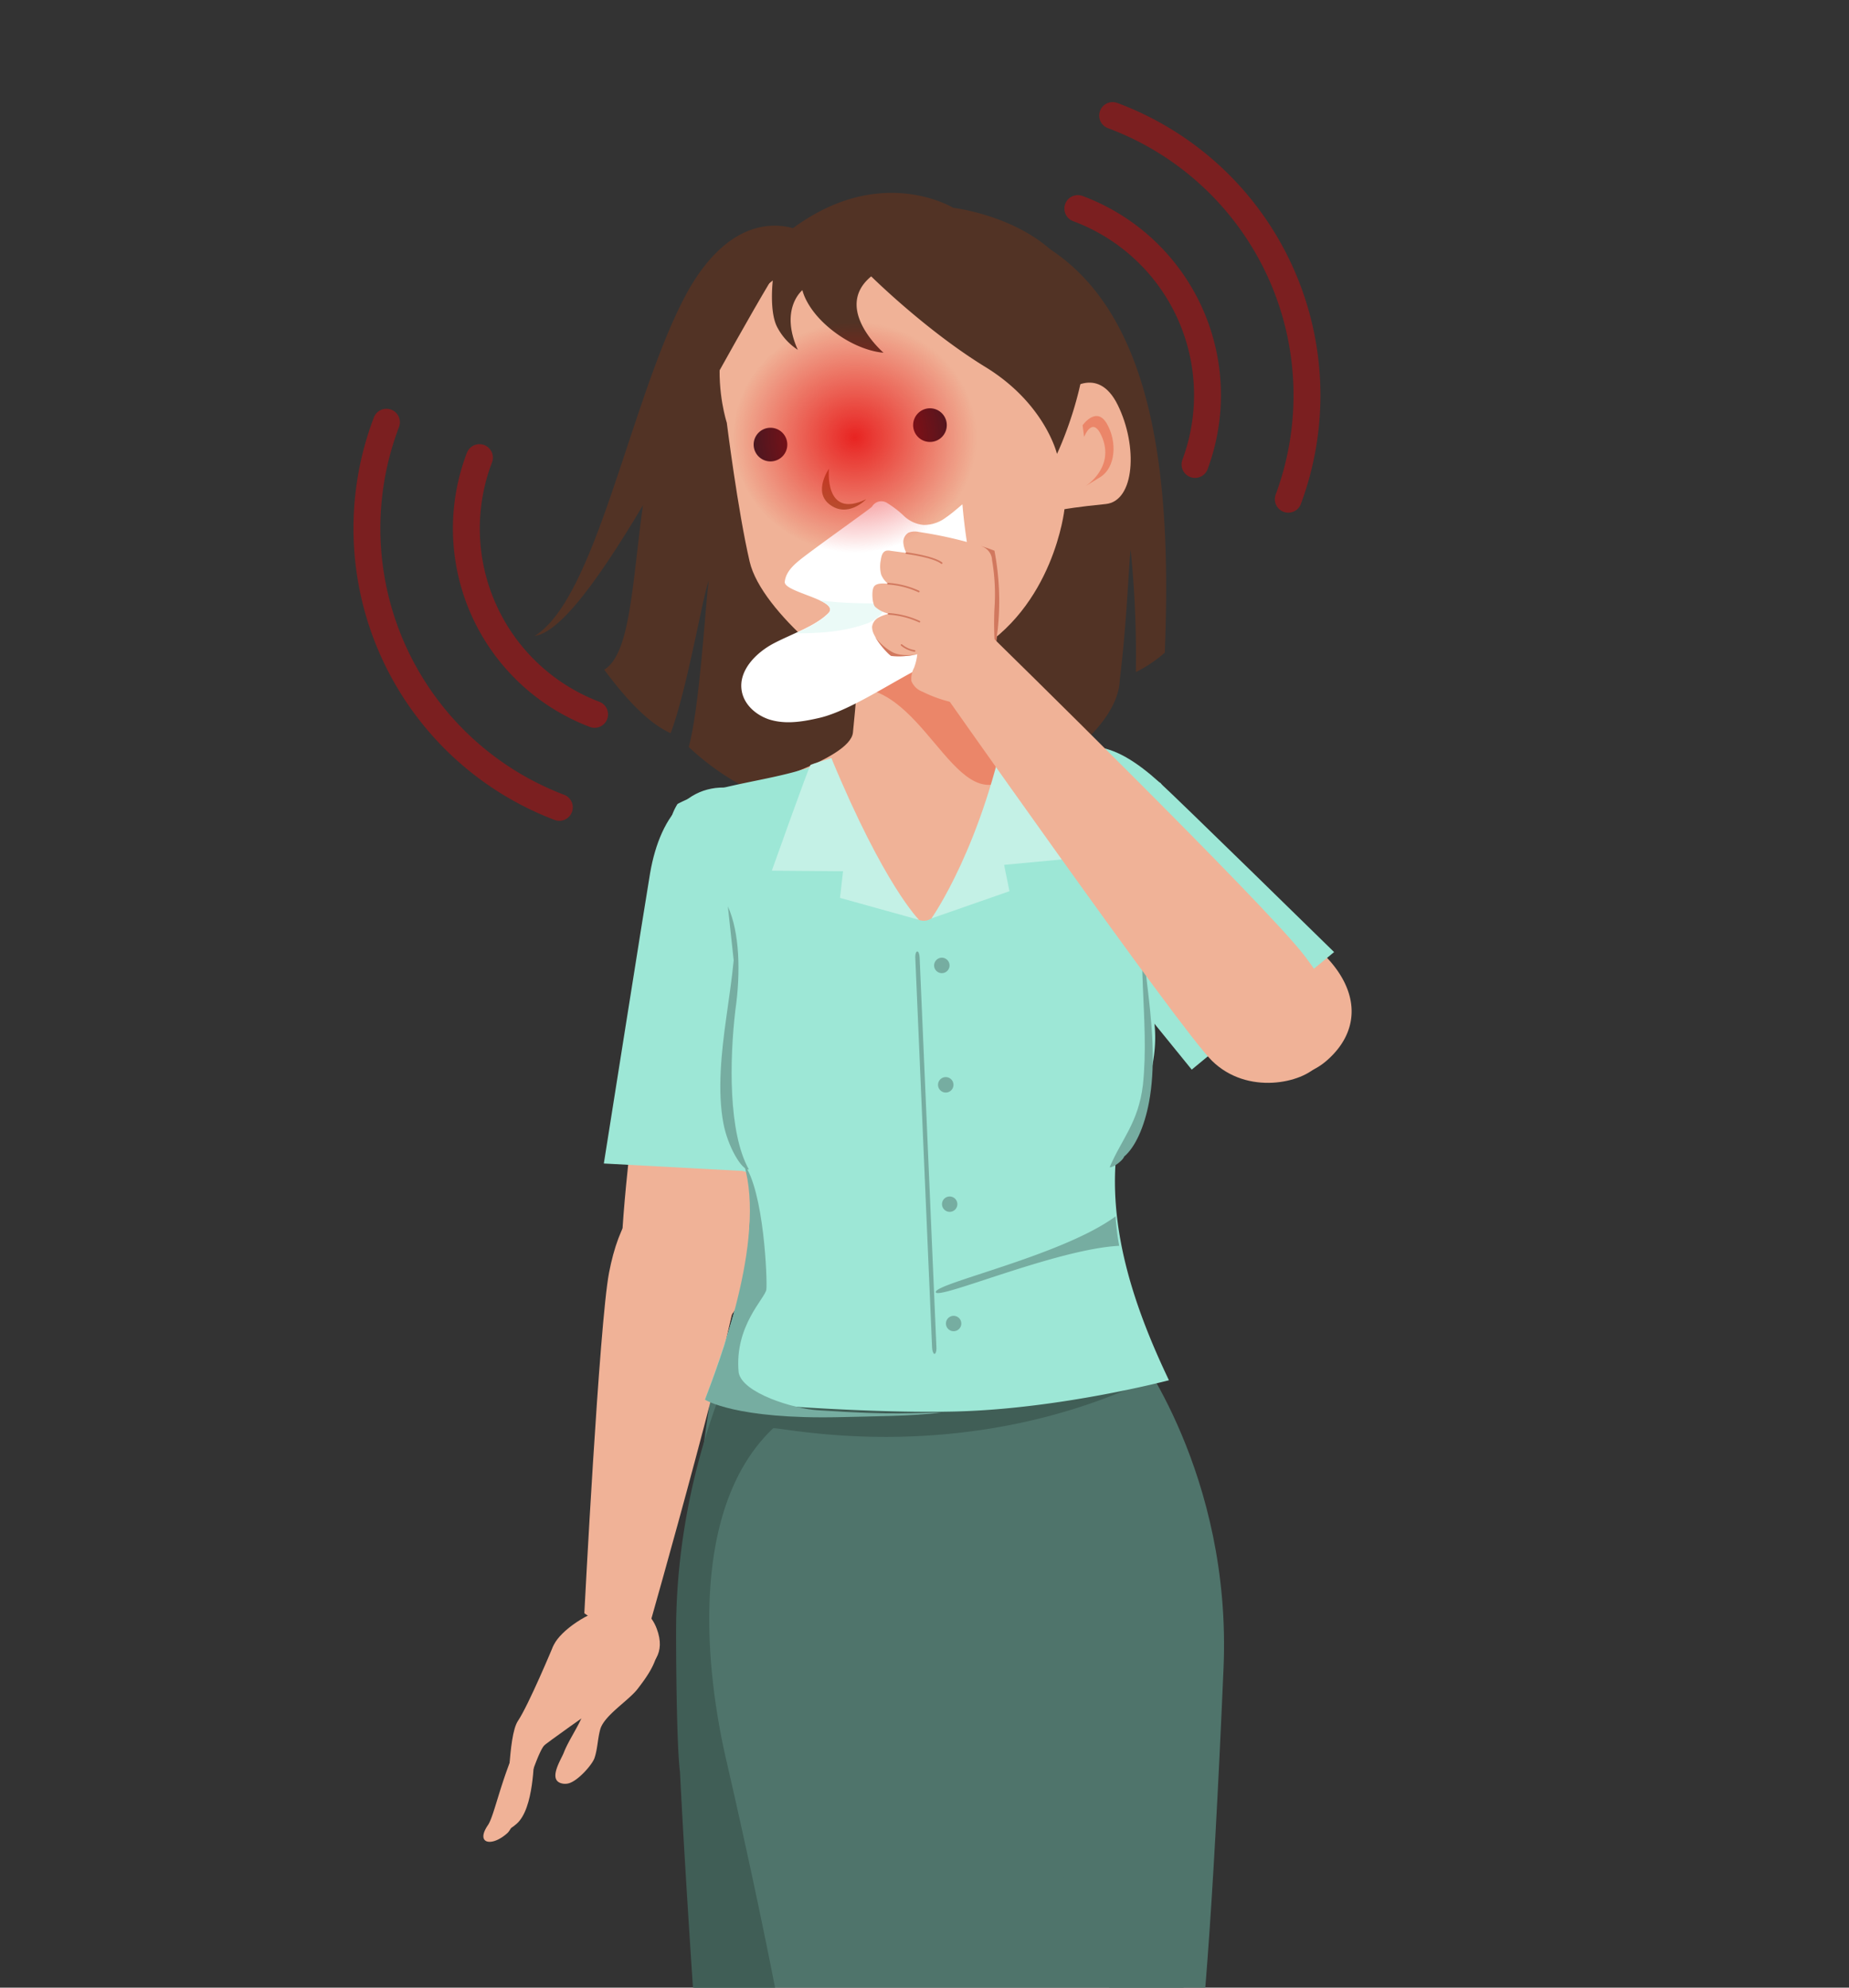
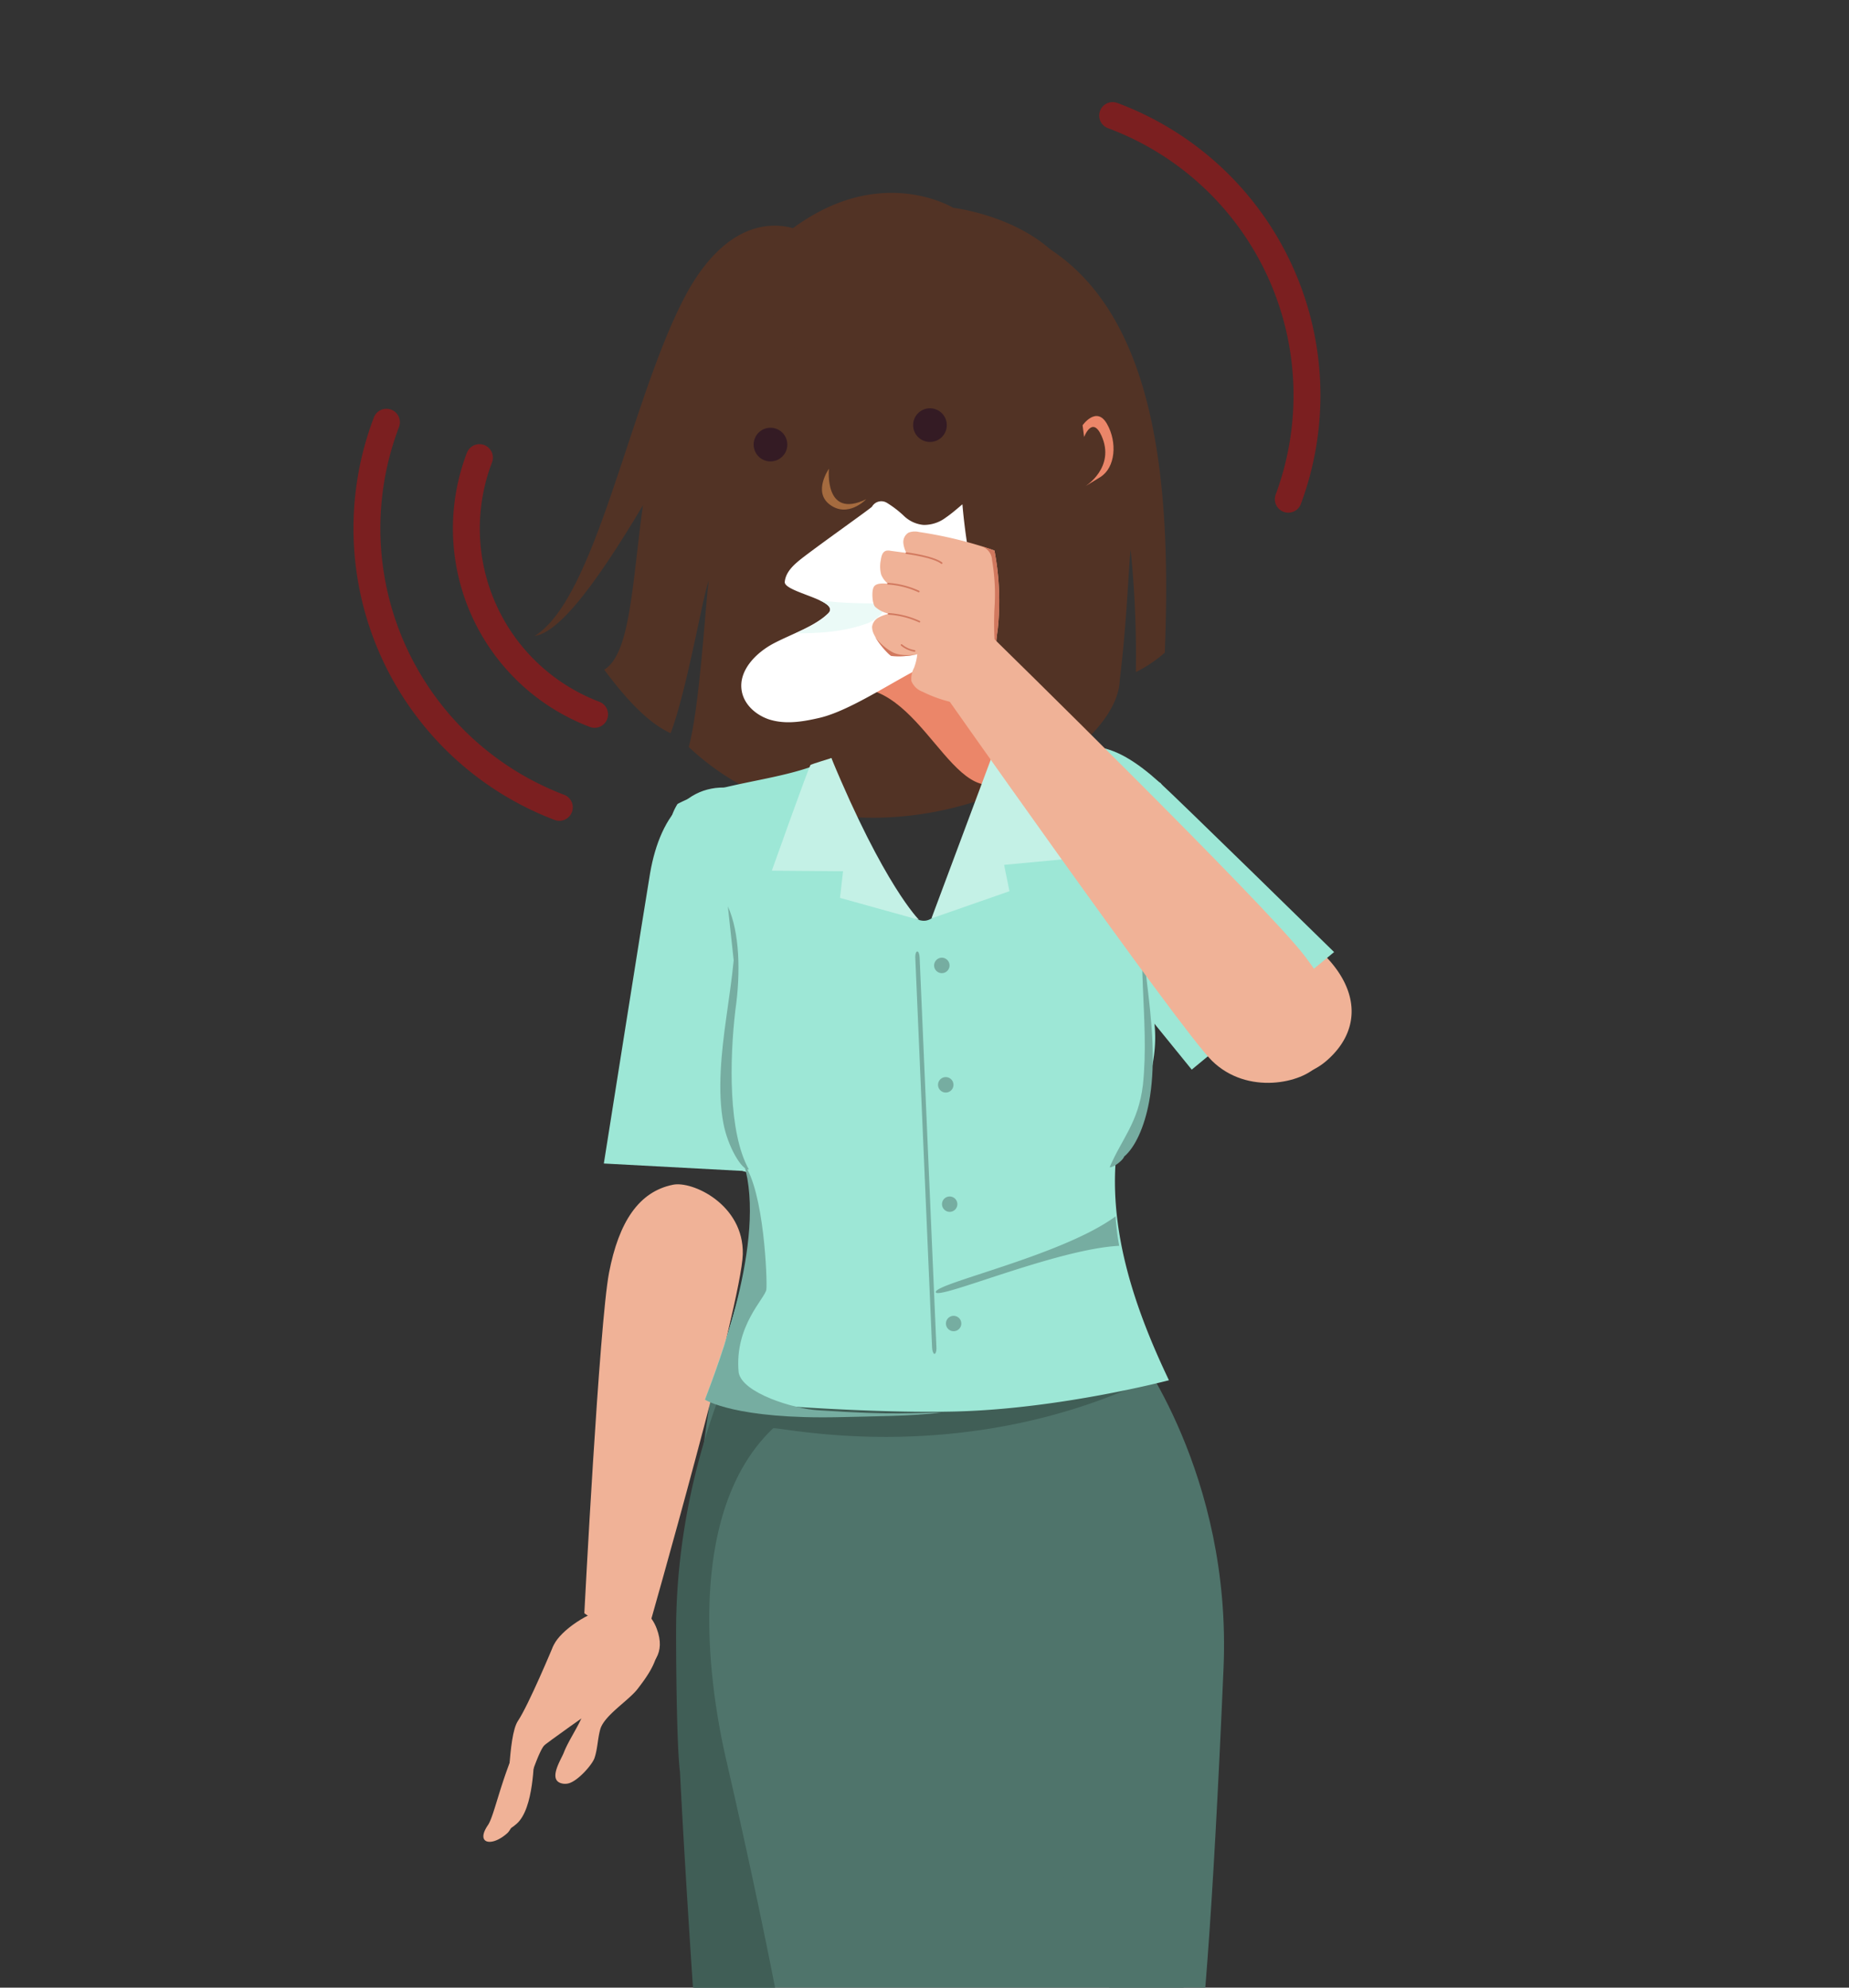
<svg xmlns="http://www.w3.org/2000/svg" id="Layer_1" data-name="Layer 1" viewBox="0 0 400 430">
  <rect x="0" y="0" width="400" height="430" fill="#333333" stroke="none" />
  <defs>
    <style>.cls-1,.cls-20{fill:none;}.cls-2{clip-path:url(#clip-path);}.cls-3{fill:#4f746b;}.cls-18,.cls-4{fill:#523325;}.cls-5,.cls-7{fill:#f0b297;}.cls-17,.cls-18,.cls-5,.cls-6{fill-rule:evenodd;}.cls-10,.cls-6{fill:#eb8669;}.cls-8{fill:#9de7d6;}.cls-9{fill:#405e56;}.cls-11{fill:#76ada1;}.cls-12{fill:#c4f1e6;}.cls-13{fill:#fff;}.cls-14{fill:#ebfaf7;}.cls-15{fill:#d1785e;}.cls-16{fill:#341b24;}.cls-17{fill:#a56b3f;}.cls-19{fill:url(#radial-gradient);}.cls-20{stroke:#e60004;stroke-linecap:round;stroke-linejoin:round;stroke-width:5.82px;opacity:0.4;}</style>
    <clipPath id="clip-path">
      <polygon class="cls-1" points="400 430 0 430 0 3.88 400 2 400 430" />
    </clipPath>
    <radialGradient id="radial-gradient" cx="114.72" cy="94.64" r="24.95" gradientTransform="translate(63.3) scale(1.06 1)" gradientUnits="userSpaceOnUse">
      <stop offset="0" stop-color="#e60004" stop-opacity="0.8" />
      <stop offset="1" stop-color="#e60004" stop-opacity="0" />
    </radialGradient>
  </defs>
  <g class="cls-2">
    <path class="cls-3" d="M147.28,347.38c-2.34,12.91,6.79,141.71,6.79,141.71S210.4,508.22,257,491.78c0,0-1.46-131.56-3.89-142.49S149.62,334.48,147.28,347.38Z" />
    <path class="cls-3" d="M245.17,291.31h-57.6l-31.93-.44s-9.9,53.89-5.09,69.71c4,13.05,16.31,42.11,37,42.11s25.26-.54,37.76,0c20.78.89,30.16,172.08,39.38-41.76C266.52,318.85,245.17,291.31,245.17,291.31Z" />
    <path class="cls-4" d="M153.33,125.61c-1.26,3.12-4.73,23.8-8.25,33-5.92-2.62-11.58-10-14.37-13.73,15.17-9.21-7.65-101.13,71.45-98.25,46.9,1.71,51.58,50.56,49.82,94.57a28.94,28.94,0,0,1-6.26,4.2,225.76,225.76,0,0,0-1.13-26.49c-.45,4-.83,15.93-2.34,28.09-.54,19.81-58,47.64-93.25,14.61C151.44,152.59,152.62,130.27,153.33,125.61Z" />
-     <path class="cls-5" d="M197.28,45.74s18.61,7.7,25.95,24.26,7.35,14.9,7.35,14.9,6.81-6.25,11.22,2.7,3.68,20.82-2.59,21.44-8.93,1.12-8.93,1.12-2.26,21.28-20,31.26-17.54,7.83-21.66,7-23.86-15.82-26.44-26.9-4.95-30.07-4.95-30.07S148.8,66,171.15,53.69,197.28,45.74,197.28,45.74Z" />
    <path class="cls-6" d="M234.79,105.2s6.58-4.06,3.5-10.93c-2-4.43-3.76.27-3.76.27L234.2,92s3-4.28,5.27-.31,1.85,9.45-1.42,11.51l-3.26,2" />
    <path class="cls-7" d="M240.6,163.78s41,37.29,47,44c6.67,7.55,6.31,15.66-.59,21.67s-17.48,3.75-24.59-3.67a264.82,264.82,0,0,1-22-27.7C236.8,192.35,229,152.76,240.6,163.78Z" />
    <path class="cls-8" d="M232.44,200.16c-8.4-7.54-18.87-22.61-10.6-31.27,10.83-11.32,19.17-8.48,29,.37,3.6,3.24,37.77,36.71,37.77,36.71L257.81,231.4Z" />
-     <path class="cls-7" d="M144.29,186.12S132.94,265,134.64,274.2s4.75,15.08,14,14.82,13.14-7.64,13.24-17.43,4.79-56.34,3.77-63.34S145.89,169.48,144.29,186.12Z" />
    <path class="cls-7" d="M126.41,349s8.18,6.25,13.87,3.42c0,0,20.17-70.56,20.41-81.11.24-10.71-10.92-15.9-15.13-15-7.34,1.49-11.68,8-13.8,19S126.41,349,126.41,349Z" />
    <path class="cls-8" d="M172,197c2-11.19,1.11-22.35-10-25.75-12.08-3.69-19.12,4.6-21.37,17.69-.83,4.81-10,62.77-10,62.77l37.28,2Z" />
    <path class="cls-7" d="M119.6,356.28s-5.23,12.55-7.54,16-1.66,17.14-3.43,20-.71,5.64,3.12,2.29,3.65-13.88,3.93-15.16,23.8-16.65,24.19-18.46S122.81,349.88,119.6,356.28Z" />
    <path class="cls-7" d="M140.13,355s4.94-.09-3.55,6.86-16.75,13-18.92,15.82-5.7,16.93-7.92,18.91c-3.43,3.07-6.93,2.26-4.18-1.75,1.37-2,2.85-10,6.56-17.88a84.49,84.49,0,0,1,13.41-19.58C129.8,352.78,138.74,349.68,140.13,355Z" />
    <path class="cls-7" d="M119.67,357.61c-2-4,17.86-17.44,22.41-5.25,1.93,5.18-.45,8.18-5.46,10.84S122.2,362.6,119.67,357.61Z" />
    <path class="cls-7" d="M122.91,385.83c2.06-.45,5.21-4.07,5.69-5.48.69-2,.68-4.2,1.26-6.25.86-3,6.12-6.18,8.08-8.73s3.89-5.25,4.34-8.31-9.67-3.14-10.53-.9q-2.82,7.43-5.67,14.84c-.94,2.48-3.17,5.68-4.11,8.16-.58,1.49-3.33,5.64-.71,6.58A3,3,0,0,0,122.91,385.83Z" />
    <path class="cls-9" d="M160.34,291.31h88.24s-6.22-5.18-1.81,8c-40.74,18.43-78.65,9.12-79.53,9.7-17.51,16.63-15.28,49.82-10,72.3.58,2.63,15.87,68,18.21,98.37a92.13,92.13,0,0,1,.36,11c-5.57-1-16.37.33-21.71-1.56,0,0-5-66.06-7-105.77-.79-6.26-.88-28.24-.83-32.12C146.69,316.4,160.34,291.31,160.34,291.31Z" />
-     <path class="cls-7" d="M243.64,169c-6.76-1.62-29.76-6.42-30.86-12.29q-3.45-18.23-5.6-36.61l-20.24,1.37q-.56,18.49-2.42,37c-.6,6-23.11,12.21-29.71,14.4,0,0,1.46,54.46,45.16,52.58S243.64,169,243.64,169Z" />
    <path class="cls-10" d="M216,169.43c1.24-.45.64-16.61,1.78-17.24q-2.87-16-4.75-32l-31.88,1.37q-.42,14.2-1.62,28.38C197.51,142.57,204.58,173.51,216,169.43Z" />
    <path class="cls-8" d="M252.88,298.6c-7.33-15.34-12.9-31.82-11.45-48.3,2.42-1.46,3.88-7.31,5.82-12.61,2.66-7.27,3.74-14.51,1.26-21.84-1.35-4-2.71-7.87-3.68-12,1.23-6.06,6.49-12.11,7.73-18.17a34.6,34.6,0,0,0,1-9.37,12.69,12.69,0,0,0-2.51-6.92l-32.75-14.07S208.6,198.82,200,199.19,179.85,164,179.85,164c-9.39,5-23.89,4.91-33.28,9.93a12.63,12.63,0,0,0-1.91,7.12,34.6,34.6,0,0,0,1.84,9.24q2.64,8.89,5.27,17.79c-.62,4.17-1.78,8.33-2.78,12.43-1.84,7.51-3.12,15.74.15,22.75a19.39,19.39,0,0,0,12.66,10.39c4,9.82-3.32,33.23-9.29,49.14,0,0,31.42,3.11,54.12,2.57S252.88,298.6,252.88,298.6Z" />
    <path class="cls-11" d="M202.08,208.93a1.67,1.67,0,1,0,1.6-1.74A1.69,1.69,0,0,0,202.08,208.93Z" />
    <path class="cls-11" d="M202.93,234.75a1.67,1.67,0,1,0,1.59-1.73A1.67,1.67,0,0,0,202.93,234.75Z" />
    <path class="cls-11" d="M203.79,260.58a1.66,1.66,0,1,0,1.59-1.73A1.65,1.65,0,0,0,203.79,260.58Z" />
    <path class="cls-11" d="M204.64,286.4a1.66,1.66,0,0,0,3.32-.14,1.66,1.66,0,1,0-3.32.14Z" />
    <path class="cls-11" d="M198.47,205.84c.28.06.45.68.48,1.36l3.64,84.54c0,.69-.23,1.21-.47,1.15s-.45-.67-.48-1.36L198,207C198,206.3,198.23,205.78,198.47,205.84Z" />
    <path class="cls-12" d="M179.85,164s-4.19,1.29-4.49,1.46-8.39,22.9-8.39,22.9l15.41.12-.66,5.77,17.1,4.75S191.28,191.6,179.85,164Z" />
-     <path class="cls-12" d="M218.17,154.07s3.15,2.46,3.47,2.59,10.93,29,10.93,29l-15.35,1.44,1.16,5.7-16.88,5.89S212.72,182.91,218.17,154.07Z" />
+     <path class="cls-12" d="M218.17,154.07s3.15,2.46,3.47,2.59,10.93,29,10.93,29l-15.35,1.44,1.16,5.7-16.88,5.89Z" />
    <path class="cls-11" d="M240.06,252.53c2.47-5.95,6.21-9.61,7.19-17.82,1.53-14.43-2-28.76,1.27-41.62q-.63,5.39-1.28,10.76c.3,4.06.81,8.05,1.27,12,.83,7.24,1.43,15.25.06,22.59-1,5.35-3,9.78-5.4,11.79C243.08,250.84,241,252.59,240.06,252.53Z" />
    <path class="cls-11" d="M241.34,263.14a51.67,51.67,0,0,0,.78,6.38c-13.58.67-39.58,11.92-39.68,10S229.93,271.58,241.34,263.14Z" />
    <path class="cls-11" d="M159.79,296.87c.7,4.53,12.07,7.93,17.15,8.22,17.19,1.16,20.85.49,26.67.49-6.19.83-15.16.81-21.82,1-22.71.53-29.28-3.78-29.28-3.78,2.7-7.19,13.38-34.47,8.42-51,4.37,5.82,5.09,25.26,4.86,27.16S158.85,286.79,159.79,296.87Z" />
    <path class="cls-11" d="M158.72,207.77l-1.26-11.69c2.56,5.64,2.79,14.34,1.63,22.41C157.81,229.27,157.54,245,162,253c-1.53.24-4.57-5-5.51-10-1.3-6.91-.46-15.16.61-22.72C157.66,216.14,158.31,212,158.72,207.77Z" />
    <path class="cls-4" d="M173.49,50.1c-16.7,24.17-44.7,85.73-57.86,87.49,13.17-8,20.4-49.5,32-72.4S173.49,50.1,173.49,50.1Z" />
    <path class="cls-13" d="M213.3,138.28c-2.52-1.71-2.21-10.78-3.1-15.1a130,130,0,0,1-2-14.08c-1.19,1-2.32,2-3.58,2.86a7.79,7.79,0,0,1-4.83,1.6,7,7,0,0,1-4.16-1.87,22.09,22.09,0,0,0-3.69-2.86,2.32,2.32,0,0,0-3.29.77c-.27.38-10.3,7.45-14.94,11-1.78,1.39-3.72,3-3.94,5.28s12.22,4,9.4,6.79-7.72,4.4-11.7,6.47-7.8,6-7,10.38c.53,2.94,3.05,5.16,5.91,6.12q.48.15,1,.27c3.23.74,6.6.15,9.83-.59,10.45-2.4,27.36-16.75,29.76-11.86s5.32,6.66,6.39,9.81-2.09,5.75,1,4.5c3.35-1.36,3.89-5.81,3.9-9.43C218.22,143.64,213.26,145.9,213.3,138.28Z" />
    <path class="cls-14" d="M205,128.14c-3,5.12-3.61,11.66-6.43,16.64,4.17-2.15,7.38-3.21,8.32-1.28a7.16,7.16,0,0,1,.8,2.8C207.89,140.27,205.67,127,205,128.14Z" />
    <path class="cls-14" d="M189.94,130.54s-8.52.08-12.73-.73c1.86.87,3,1.81,2,2.9-1.79,1.79-4.4,3.07-7.08,4.3,5.18,0,10.32-.31,15.26-2.07C189.09,134.5,193.33,131.34,189.94,130.54Z" />
    <path class="cls-7" d="M215.42,141.91a34.82,34.82,0,0,1,.41-5.67,58,58,0,0,0-.7-17.15,89.54,89.54,0,0,0-16.33-4,3.81,3.81,0,0,0-2.25.14,2.37,2.37,0,0,0-1.12,2.3,5.84,5.84,0,0,0,.65,2.09l-3.42-.46a2.2,2.2,0,0,0-1,0c-.79.26-1,1.2-1.11,2a6.69,6.69,0,0,0,.09,3.18,4.76,4.76,0,0,0,1.48,1.94c-1.14-.07-2.65-.2-3.13.77s-.27,3.64.34,4.23a6.26,6.26,0,0,0,3.06,1.5,8.18,8.18,0,0,0-2.33.82,2.68,2.68,0,0,0-1.4,2,3.77,3.77,0,0,0,.51,1.83c.7,1.46,3.08,4.29,3.74,4.48a18.47,18.47,0,0,0,5.53-.37,11.81,11.81,0,0,1-.7,2.93,5,5,0,0,0-.57,2.88,4.12,4.12,0,0,0,2.41,2.3,29.51,29.51,0,0,0,7.06,2.44S215.52,143.81,215.42,141.91Z" />
    <path class="cls-15" d="M197.82,141a.19.19,0,0,0,.2-.15.18.18,0,0,0-.15-.2,5.65,5.65,0,0,1-2.71-1.23.19.19,0,0,0-.25,0,.16.16,0,0,0,0,.24,6,6,0,0,0,2.88,1.32Z" />
    <path class="cls-15" d="M203.69,122a.18.18,0,0,0,.14-.31c-1.82-1.43-7.49-2.17-7.73-2.2h0a.18.18,0,0,0-.2.15.19.19,0,0,0,.16.2c.05,0,5.8.75,7.54,2.12Z" />
    <path class="cls-15" d="M198.74,128.14a.19.19,0,0,0,.18-.1.17.17,0,0,0-.07-.23,19.15,19.15,0,0,0-6.74-1.71.19.19,0,0,0-.19.17.18.18,0,0,0,.18.18,18.5,18.5,0,0,1,6.58,1.67Z" />
    <path class="cls-15" d="M198.88,134.66a.17.17,0,0,0,.18-.09.17.17,0,0,0-.08-.23,18.81,18.81,0,0,0-6.74-1.71.18.18,0,0,0-.18.17.17.17,0,0,0,.17.18,18.35,18.35,0,0,1,6.59,1.66A.07.07,0,0,0,198.88,134.66Z" />
    <path class="cls-15" d="M215.13,131.7a43.76,43.76,0,0,0-.51-10.5,3.28,3.28,0,0,0-1.84-2.83l-.52-.23c1,.3,1.92.62,2.87,1a58,58,0,0,1,.7,17.15,34.82,34.82,0,0,0-.41,5.67A70.49,70.49,0,0,1,215.13,131.7Z" />
    <path class="cls-15" d="M193,141.06c2,1.1,5.29.53,5.29.53a18.74,18.74,0,0,1-5.42.33c-.6-.18-2.65-2.56-3.53-4.08A12.17,12.17,0,0,0,193,141.06Z" />
    <path class="cls-7" d="M214.36,137.53s-11.2.86-13.17,8.22c0,0,53.94,76.83,61,83.74,7.67,7.53,19.62,4.81,22.95.92,5.83-6.79,5.48-12.53-2.84-23.53S214.36,137.53,214.36,137.53Z" />
    <path class="cls-16" d="M204.82,91.91a3.64,3.64,0,1,0-3.57,3.7A3.63,3.63,0,0,0,204.82,91.91Z" />
    <path class="cls-16" d="M170.32,96.12a3.64,3.64,0,1,0-3.58,3.7A3.64,3.64,0,0,0,170.32,96.12Z" />
    <path class="cls-17" d="M187.39,108s-4,4.23-8,1.07c-3.51-2.77-.06-7.67-.06-7.67S178.21,112.44,187.39,108Z" />
    <path class="cls-18" d="M155.93,69.57s5.61-15.73,21.71-24,28.55-.62,28.55-.62,27,3.16,28.74,24.16c1.13,13.63-6.27,29.09-6.27,29.09S226.1,87.32,213.18,79.4s-24.71-19.61-24.71-19.61c-8.42,6.94,2.66,16.51,2.66,16.51s-5-.15-10.86-4.66-6.68-8.87-6.68-8.87-5,4-1,12.91a13,13,0,0,1-4.5-5c-1.7-3.36-.91-10-.91-10Z" />
  </g>
-   <path class="cls-19" d="M158.72,94.64c0-13.78,11.87-25,26.51-25s26.51,11.17,26.51,25-11.87,24.94-26.51,24.94S158.72,108.42,158.72,94.64Z" />
  <path class="cls-20" d="M128.63,154.54A43,43,0,0,1,103.72,99" />
  <path class="cls-20" d="M121,174.66A64.57,64.57,0,0,1,83.6,91.34" />
-   <path class="cls-20" d="M258.52,100.48a43.05,43.05,0,0,0-25.35-55.36" />
  <path class="cls-20" d="M278.7,108a64.57,64.57,0,0,0-38-83" />
</svg>